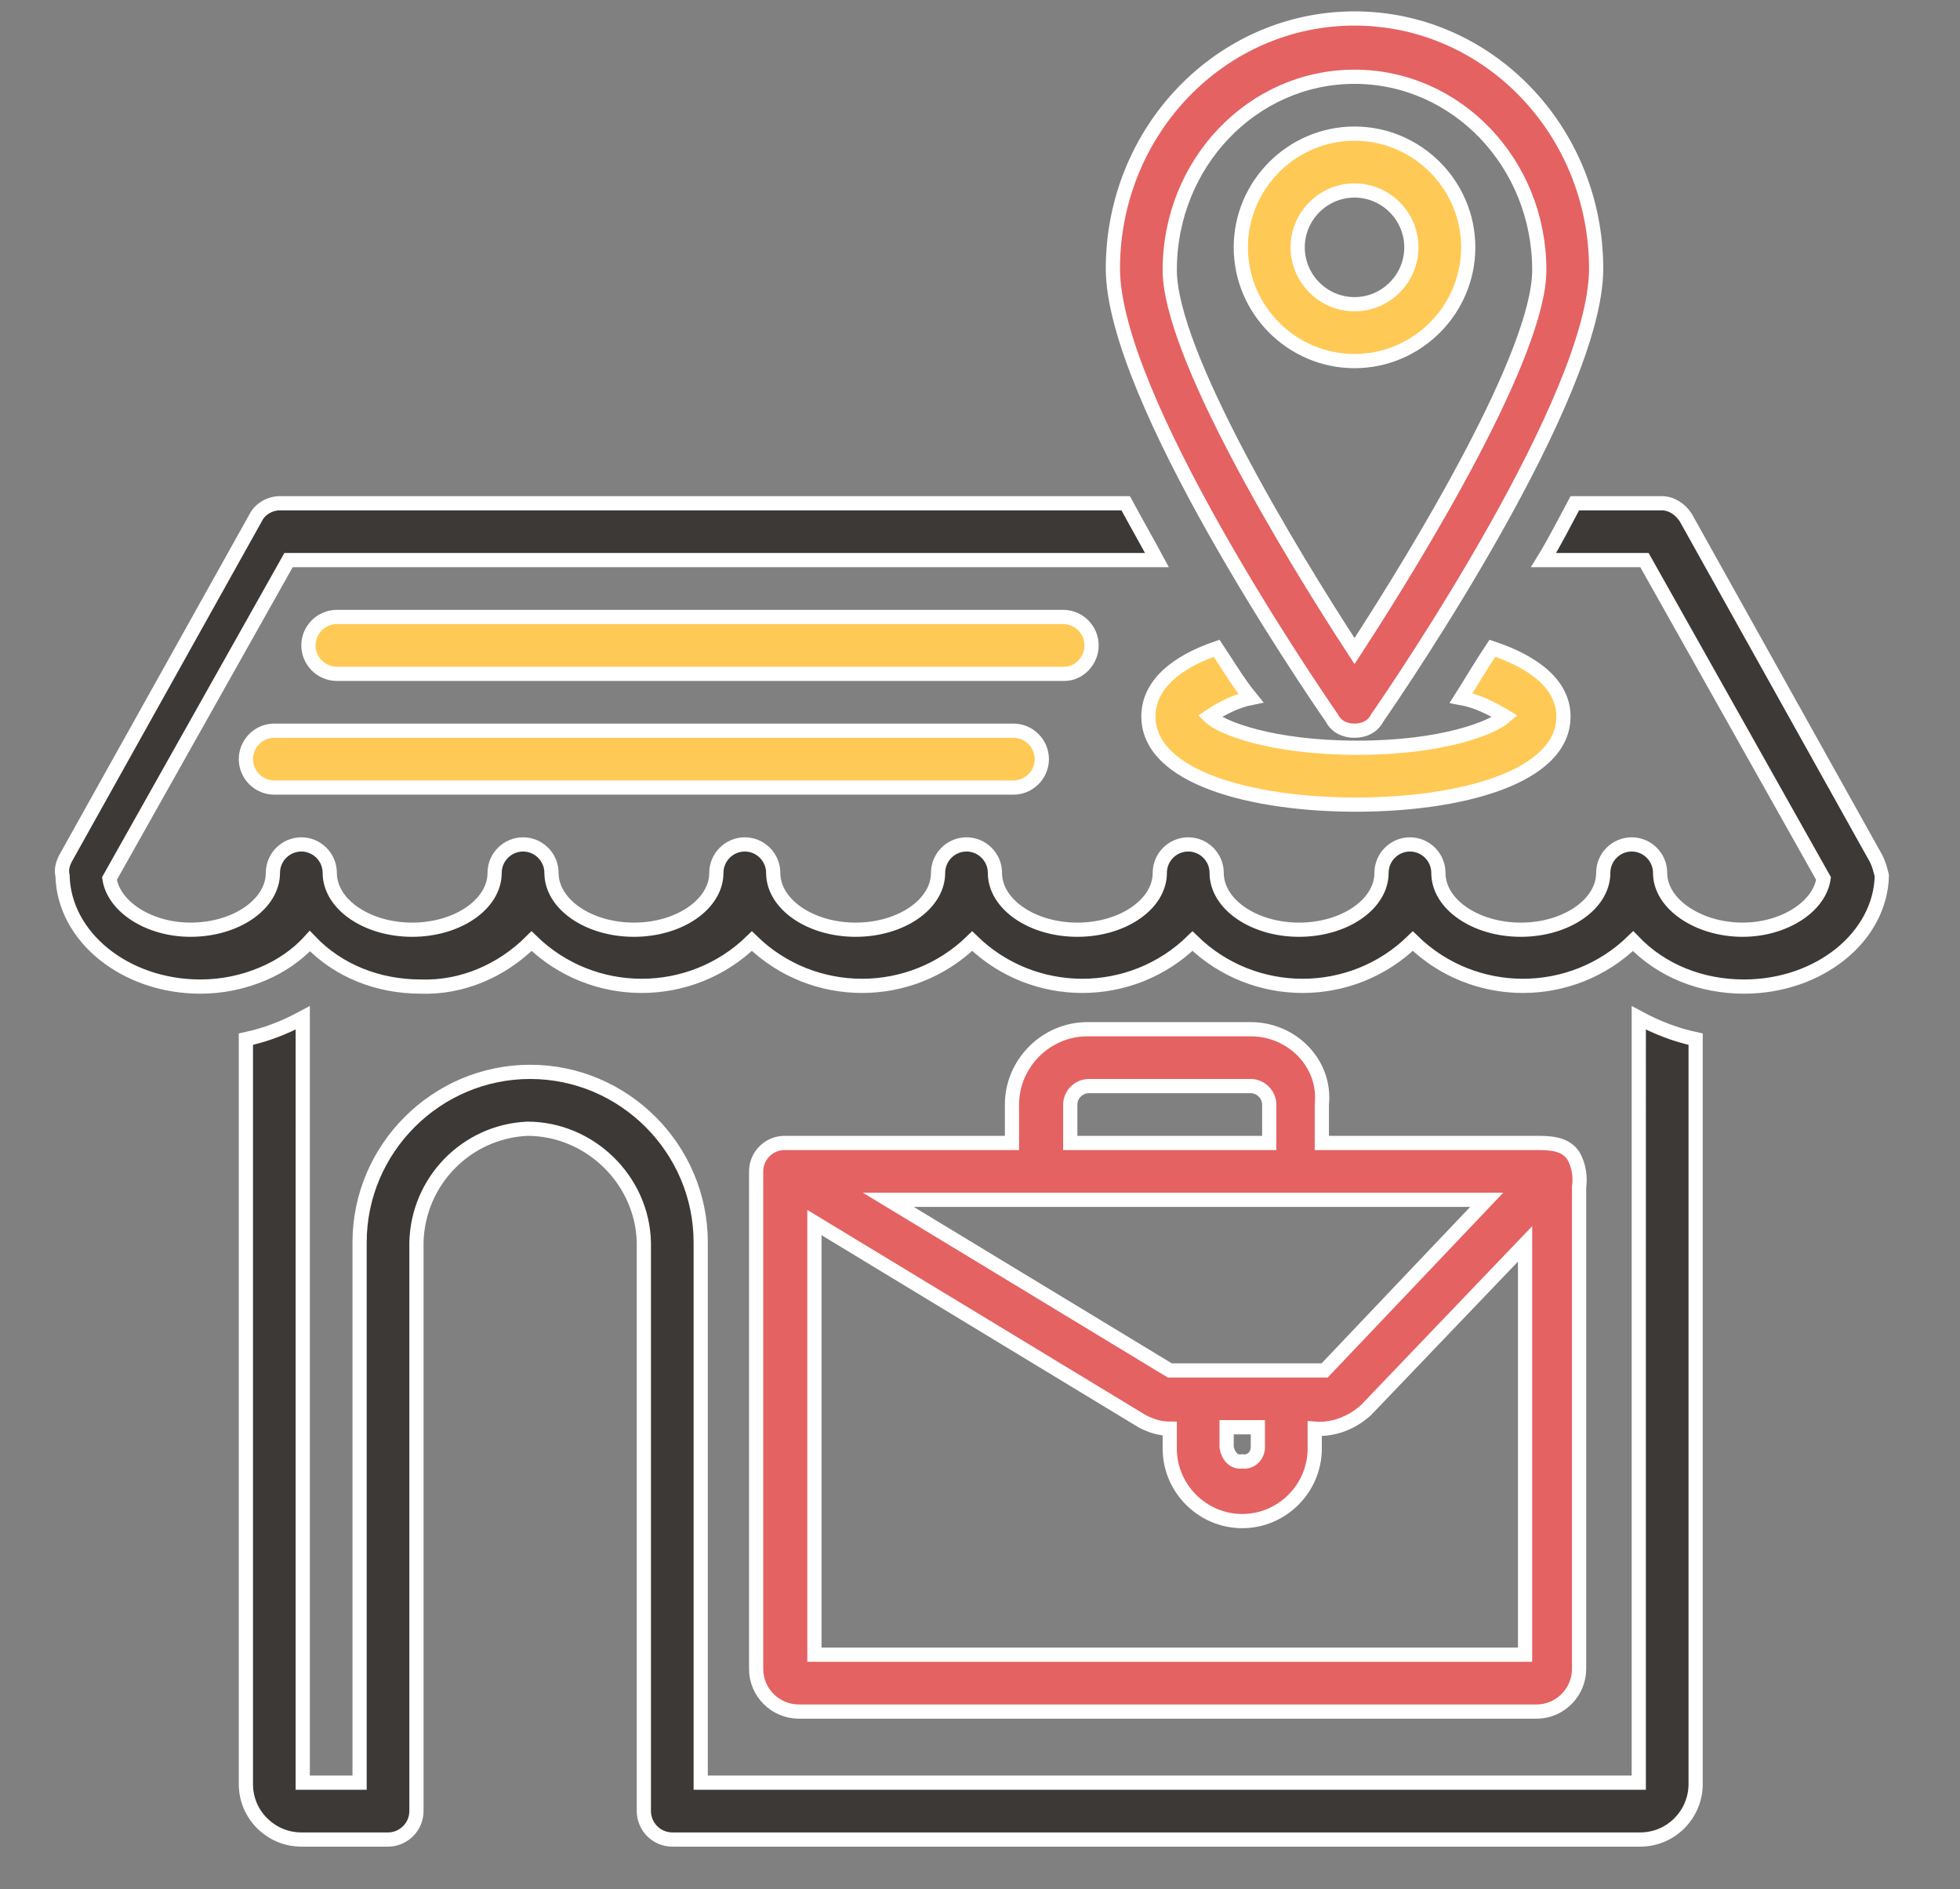
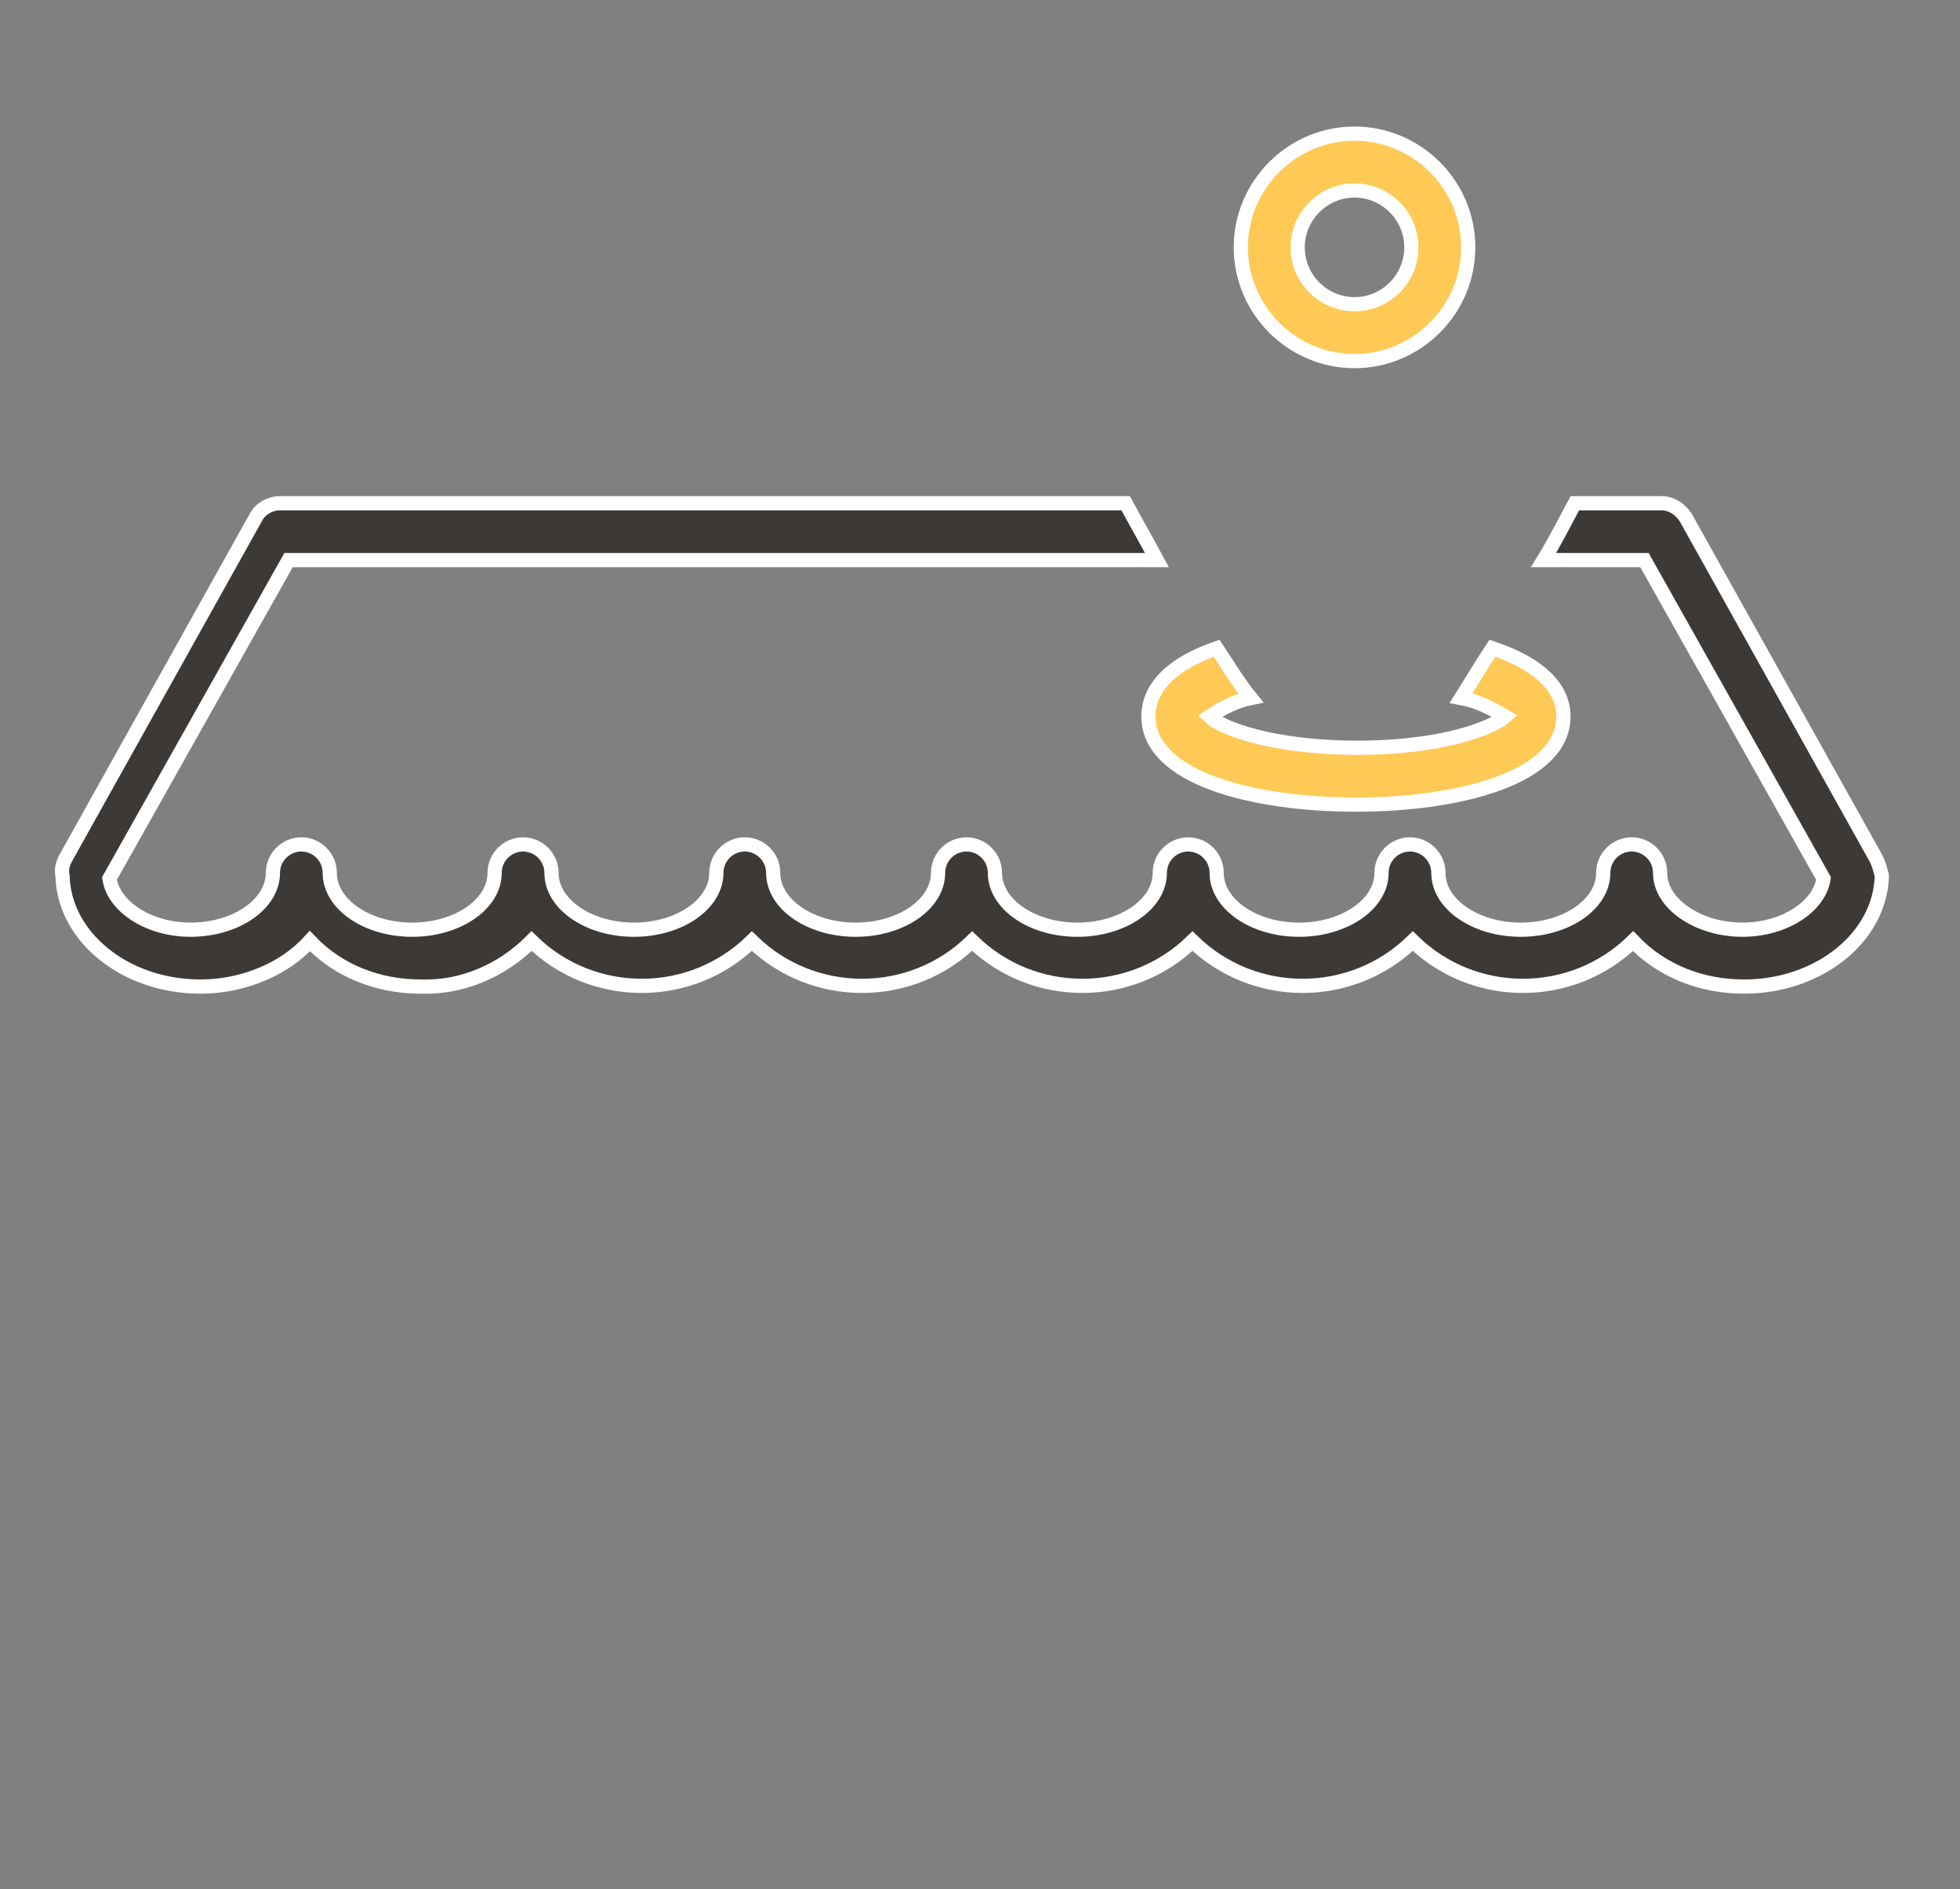
<svg xmlns="http://www.w3.org/2000/svg" version="1.1" id="Layer_1" x="0px" y="0px" viewBox="0 0 137.9 132.9" style="enable-background:new 0 0 137.9 132.9;" xml:space="preserve">
  <rect x="0" y="0" width="137.9" height="132.9" fill="#808080" stroke="none" />
  <style type="text/css">
	.st0{fill:#FFC955;stroke:#FFFFFF;stroke-miterlimit:10;}
	.st1{fill:#E46262;stroke:#FFFFFF;stroke-miterlimit:10;}
	.st2{fill:#3C3936;stroke:#FFFFFF;stroke-miterlimit:10;}
</style>
-   <path class="st0" d="M76.8,45.4c0-1.1-0.9-2-2-2H23.7c-1.1,0-2,0.9-2,2s0.9,2,2,2h51.2C75.9,47.4,76.8,46.5,76.8,45.4z" />
-   <path class="st0" d="M19.3,51.4c-1.1,0-2,0.9-2,2s0.9,2,2,2h52c1.1,0,2-0.9,2-2s-0.9-2-2-2H19.3z" />
-   <path class="st1" d="M88,72.4H76.5c-2.9,0-5.3,2.4-5.3,5.3v2.7h-16c-1.1,0-2,0.9-2,2v35c0,1.7,1.4,3,3,3h51.9c1.7,0,3-1.4,3-3V83.5  c0.1-0.7,0-1.5-0.4-2.2c-0.6-0.9-1.7-0.9-2.7-0.9h-15v-2.7C93.3,74.8,90.9,72.4,88,72.4z M75.3,77.7c0-0.7,0.6-1.3,1.3-1.3H88  c0.7,0,1.3,0.6,1.3,1.3v2.7h-14V77.7z M107.3,116.4h-50V86c0,0,23.1,14,23.1,14c0.6,0.3,1.2,0.5,1.9,0.5h0v1.4  c0,2.8,2.3,5.1,5.1,5.1c2.8,0,5.1-2.3,5.1-5.1c0,0,0,0,0,0v-1.4c1.3,0.1,2.6-0.4,3.6-1.3l11.2-11.7L107.3,116.4z M86.3,101.8v-1.4  h2.2v1.4c0,0.6-0.5,1.1-1.1,1C86.8,102.9,86.4,102.4,86.3,101.8z M104.6,84.4l-11.4,12c0,0-0.1,0-0.1,0l-10.8,0l-19.8-12H104.6z" />
  <path class="st0" d="M85.6,45.6c-2.9,1-4.8,2.6-4.8,4.8c0,4.3,7.3,6.2,14.6,6.2c7.3,0,14.6-1.9,14.6-6.2c0-2.2-2-3.8-5-4.8  c-0.8,1.2-1.5,2.4-2.2,3.5c1.1,0.2,2.1,0.7,3.1,1.3c-0.9,0.8-4.4,2.2-10.4,2.2c-6,0-9.6-1.4-10.4-2.2c0.9-0.6,1.9-1.1,2.9-1.3  C87.1,48,86.4,46.8,85.6,45.6z" />
  <path class="st2" d="M132,60.4l-13.4-24c-0.4-0.6-1-1-1.7-1h-6.1c-0.7,1.3-1.4,2.7-2.2,4h7.1l12.6,22.4c-0.3,2-2.8,3.6-5.7,3.6  c-3.1,0-5.8-1.8-5.8-4c0-1.1-0.9-2-2-2c-1.1,0-2,0.9-2,2c0,2.2-2.6,4-5.8,4s-5.8-1.8-5.8-4c0-1.1-0.9-2-2-2c-1.1,0-2,0.9-2,2  c0,2.2-2.6,4-5.8,4s-5.8-1.8-5.8-4c0-1.1-0.9-2-2-2c-1.1,0-2,0.9-2,2c0,2.2-2.6,4-5.8,4s-5.8-1.8-5.8-4c0-1.1-0.9-2-2-2  c-1.1,0-2,0.9-2,2c0,2.2-2.6,4-5.8,4s-5.8-1.8-5.8-4c0-1.1-0.9-2-2-2c-1.1,0-2,0.9-2,2c0,2.2-2.6,4-5.8,4s-5.8-1.8-5.8-4  c0-1.1-0.9-2-2-2c-1.1,0-2,0.9-2,2c0,2.2-2.6,4-5.8,4s-5.8-1.8-5.8-4c0-1.1-0.9-2-2-2c-1.1,0-2,0.9-2,2c0,2.2-2.6,4-5.8,4  c-2.9,0-5.4-1.6-5.7-3.6l12.6-22.4h61.1c-0.7-1.3-1.5-2.7-2.2-4H19.7c-0.7,0-1.4,0.4-1.7,1c0,0-13.4,24-13.4,24  c-0.2,0.4-0.3,0.8-0.2,1.2c0.1,4.3,4.4,7.8,9.7,7.8c1.5,0,3-0.3,4.4-0.9c1.2-0.5,2.4-1.3,3.3-2.3c2,2.1,4.8,3.2,7.8,3.2  c2.9,0.1,5.7-1.1,7.8-3.2c4.3,4.2,11.2,4.2,15.5,0c4.3,4.2,11.2,4.2,15.5,0c4.3,4.2,11.2,4.2,15.5,0c4.3,4.2,11.2,4.2,15.5,0  c4.3,4.2,11.2,4.2,15.5,0c2,2.1,4.8,3.2,7.8,3.2c5.3,0,9.6-3.5,9.7-7.8C132.3,61.2,132.2,60.8,132,60.4z" />
  <path class="st0" d="M103.3,17.4c0-4.4-3.6-8-8-8s-8,3.6-8,8s3.6,8,8,8C99.7,25.4,103.3,21.8,103.3,17.4z M95.3,21.4  c-2.2,0-4-1.8-4-4s1.8-4,4-4s4,1.8,4,4C99.3,19.6,97.5,21.4,95.3,21.4z" />
-   <path class="st1" d="M95.3,51.4c0.7,0,1.3-0.3,1.6-0.9c1.6-2.3,15.4-22.6,15.4-31.6c0-9.7-7.6-17.6-17-17.6s-17,7.9-17,17.6  c0,9,13.8,29.3,15.4,31.6C94,51.1,94.6,51.4,95.3,51.4z M95.3,5.4c7.2,0,13,6.1,13,13.6c0,5.8-8.3,19.6-13,26.8  c-4.7-7.2-13-21-13-26.8C82.3,11.5,88.1,5.4,95.3,5.4z" />
-   <path class="st2" d="M115.3,125.4h-66v-38c0-6.6-5.4-12-12-12s-12,5.4-12,12v38h-4V71.6c-1.3,0.7-2.6,1.2-4,1.5v52.4  c0,2.2,1.8,3.9,3.9,3.9h6.1c1.1,0,2-0.9,2-2v-40c0.1-4.3,3.5-7.8,7.8-8c4.4,0,8.1,3.6,8.2,8v40c0,1.1,0.9,2,2,2h68.1  c2.2,0,3.9-1.8,3.9-3.9V73.1c-1.4-0.3-2.7-0.8-4-1.5L115.3,125.4z" />
</svg>